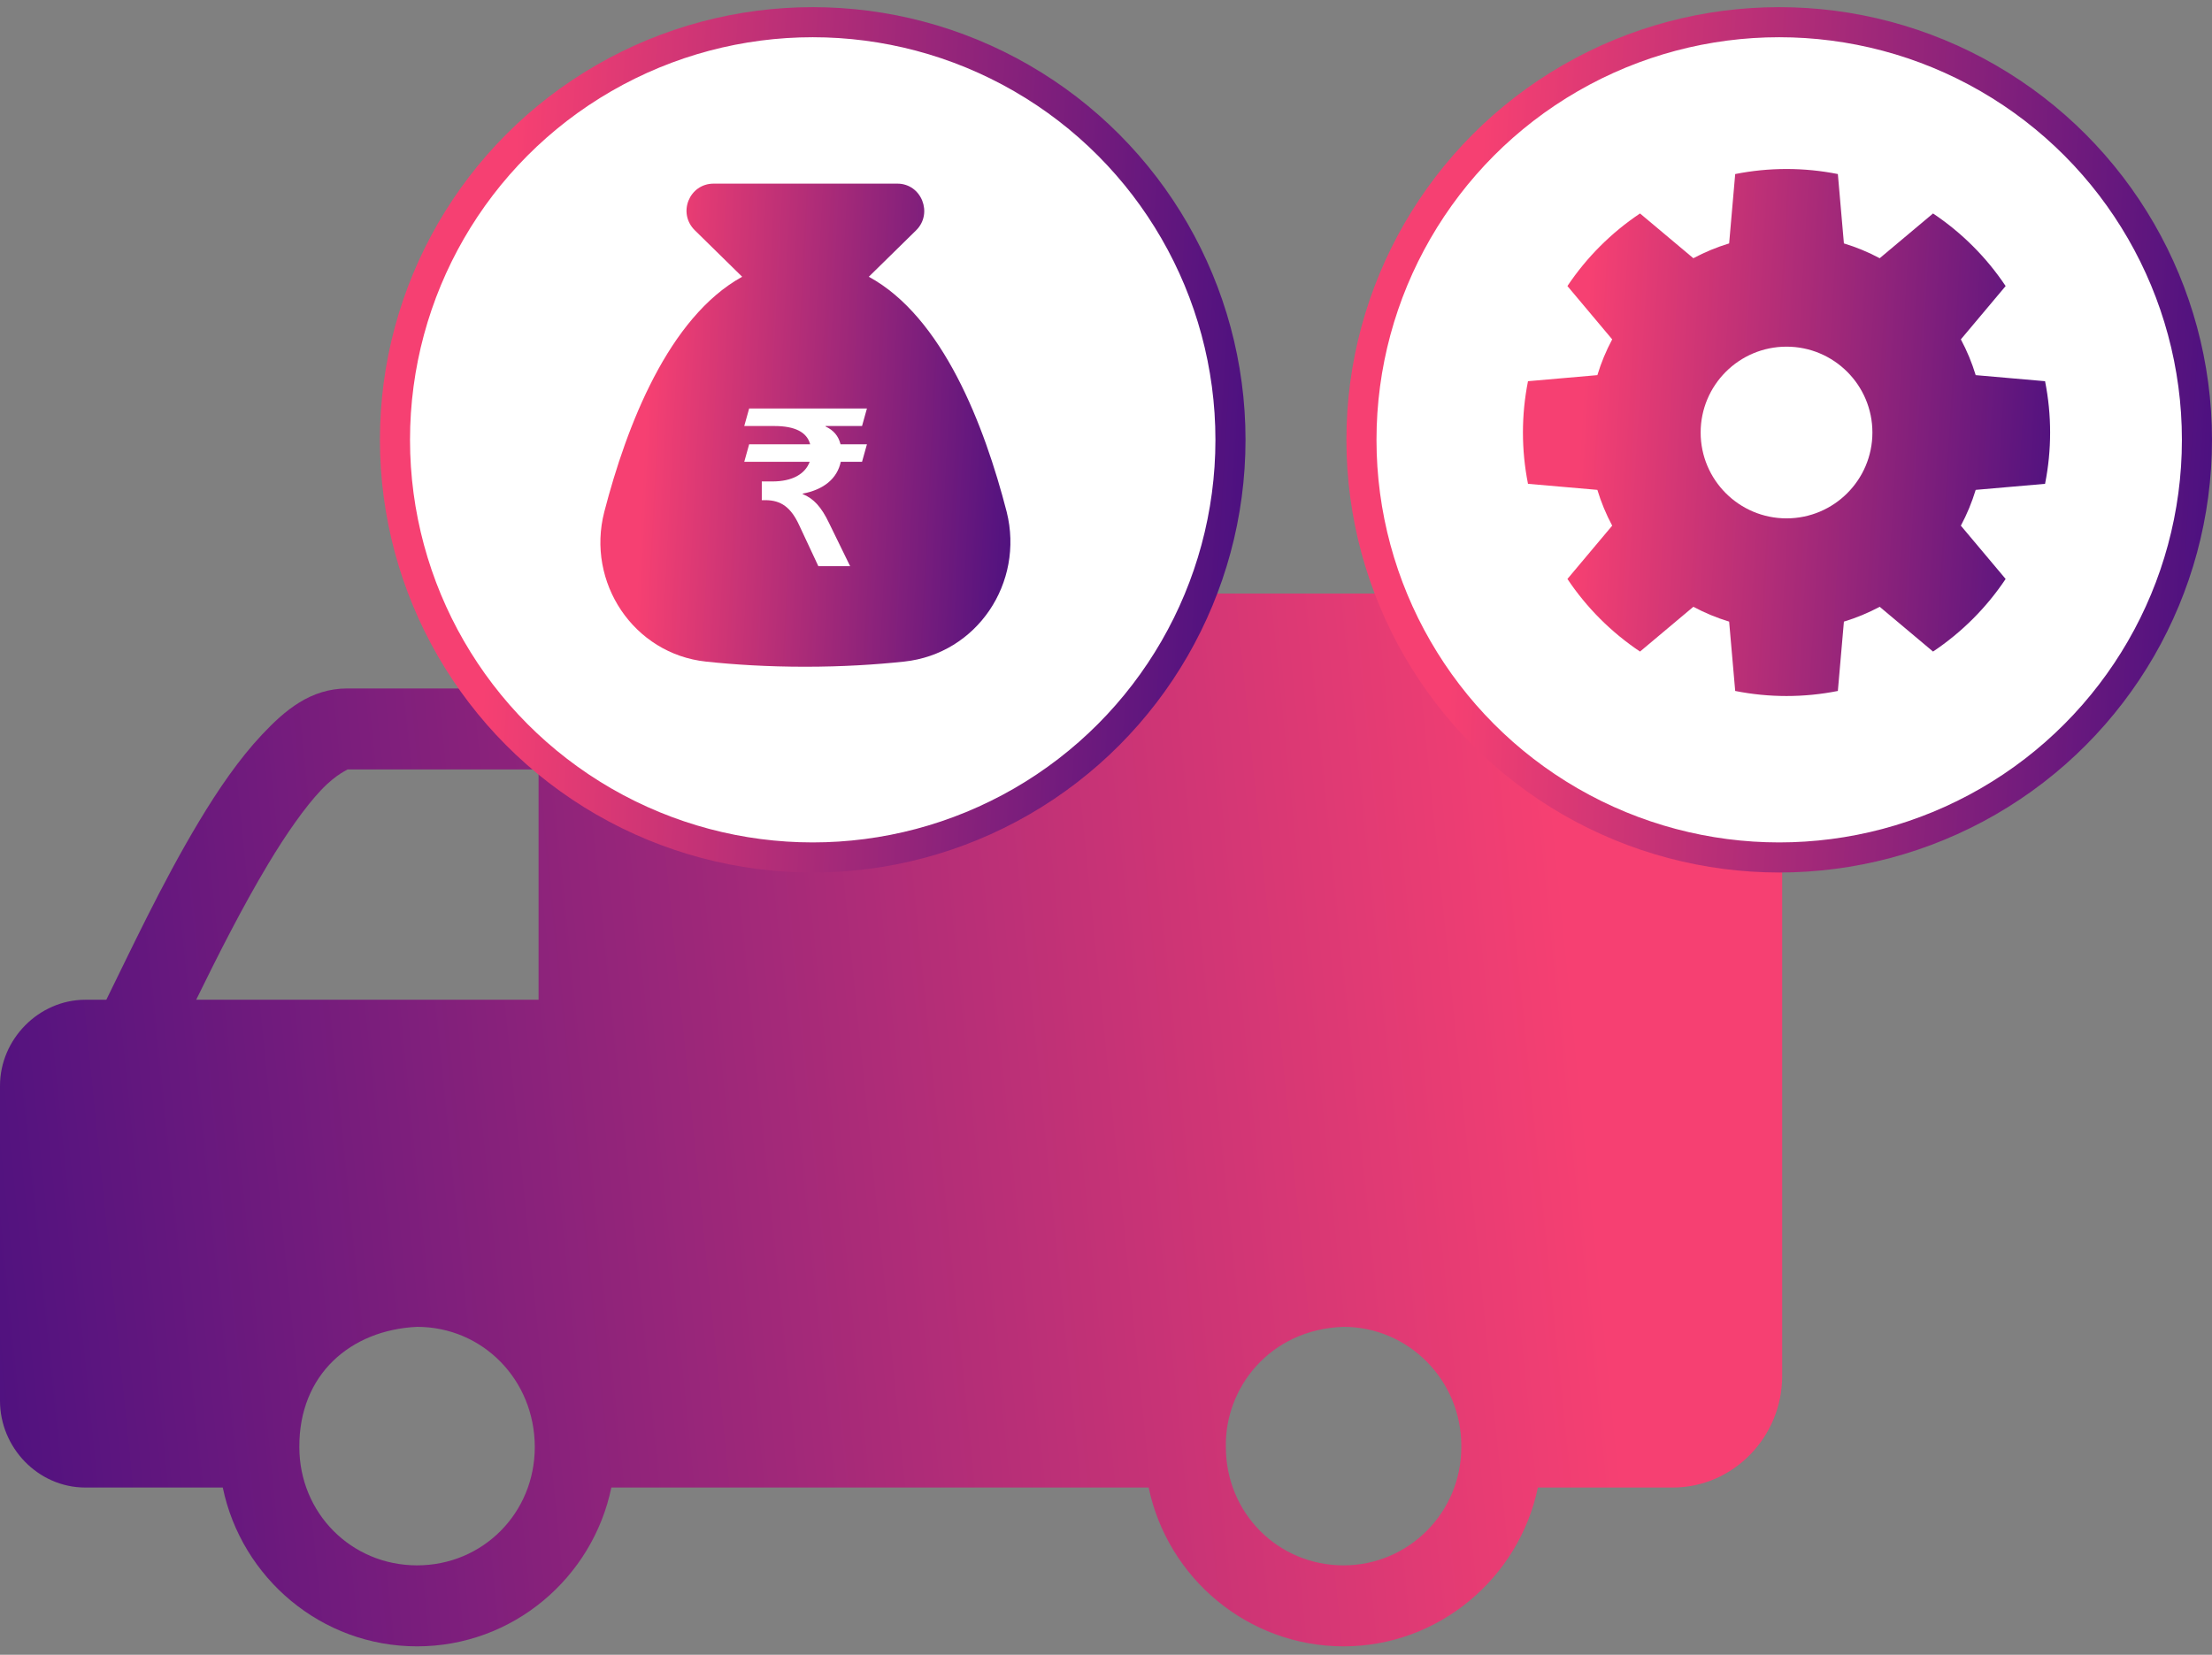
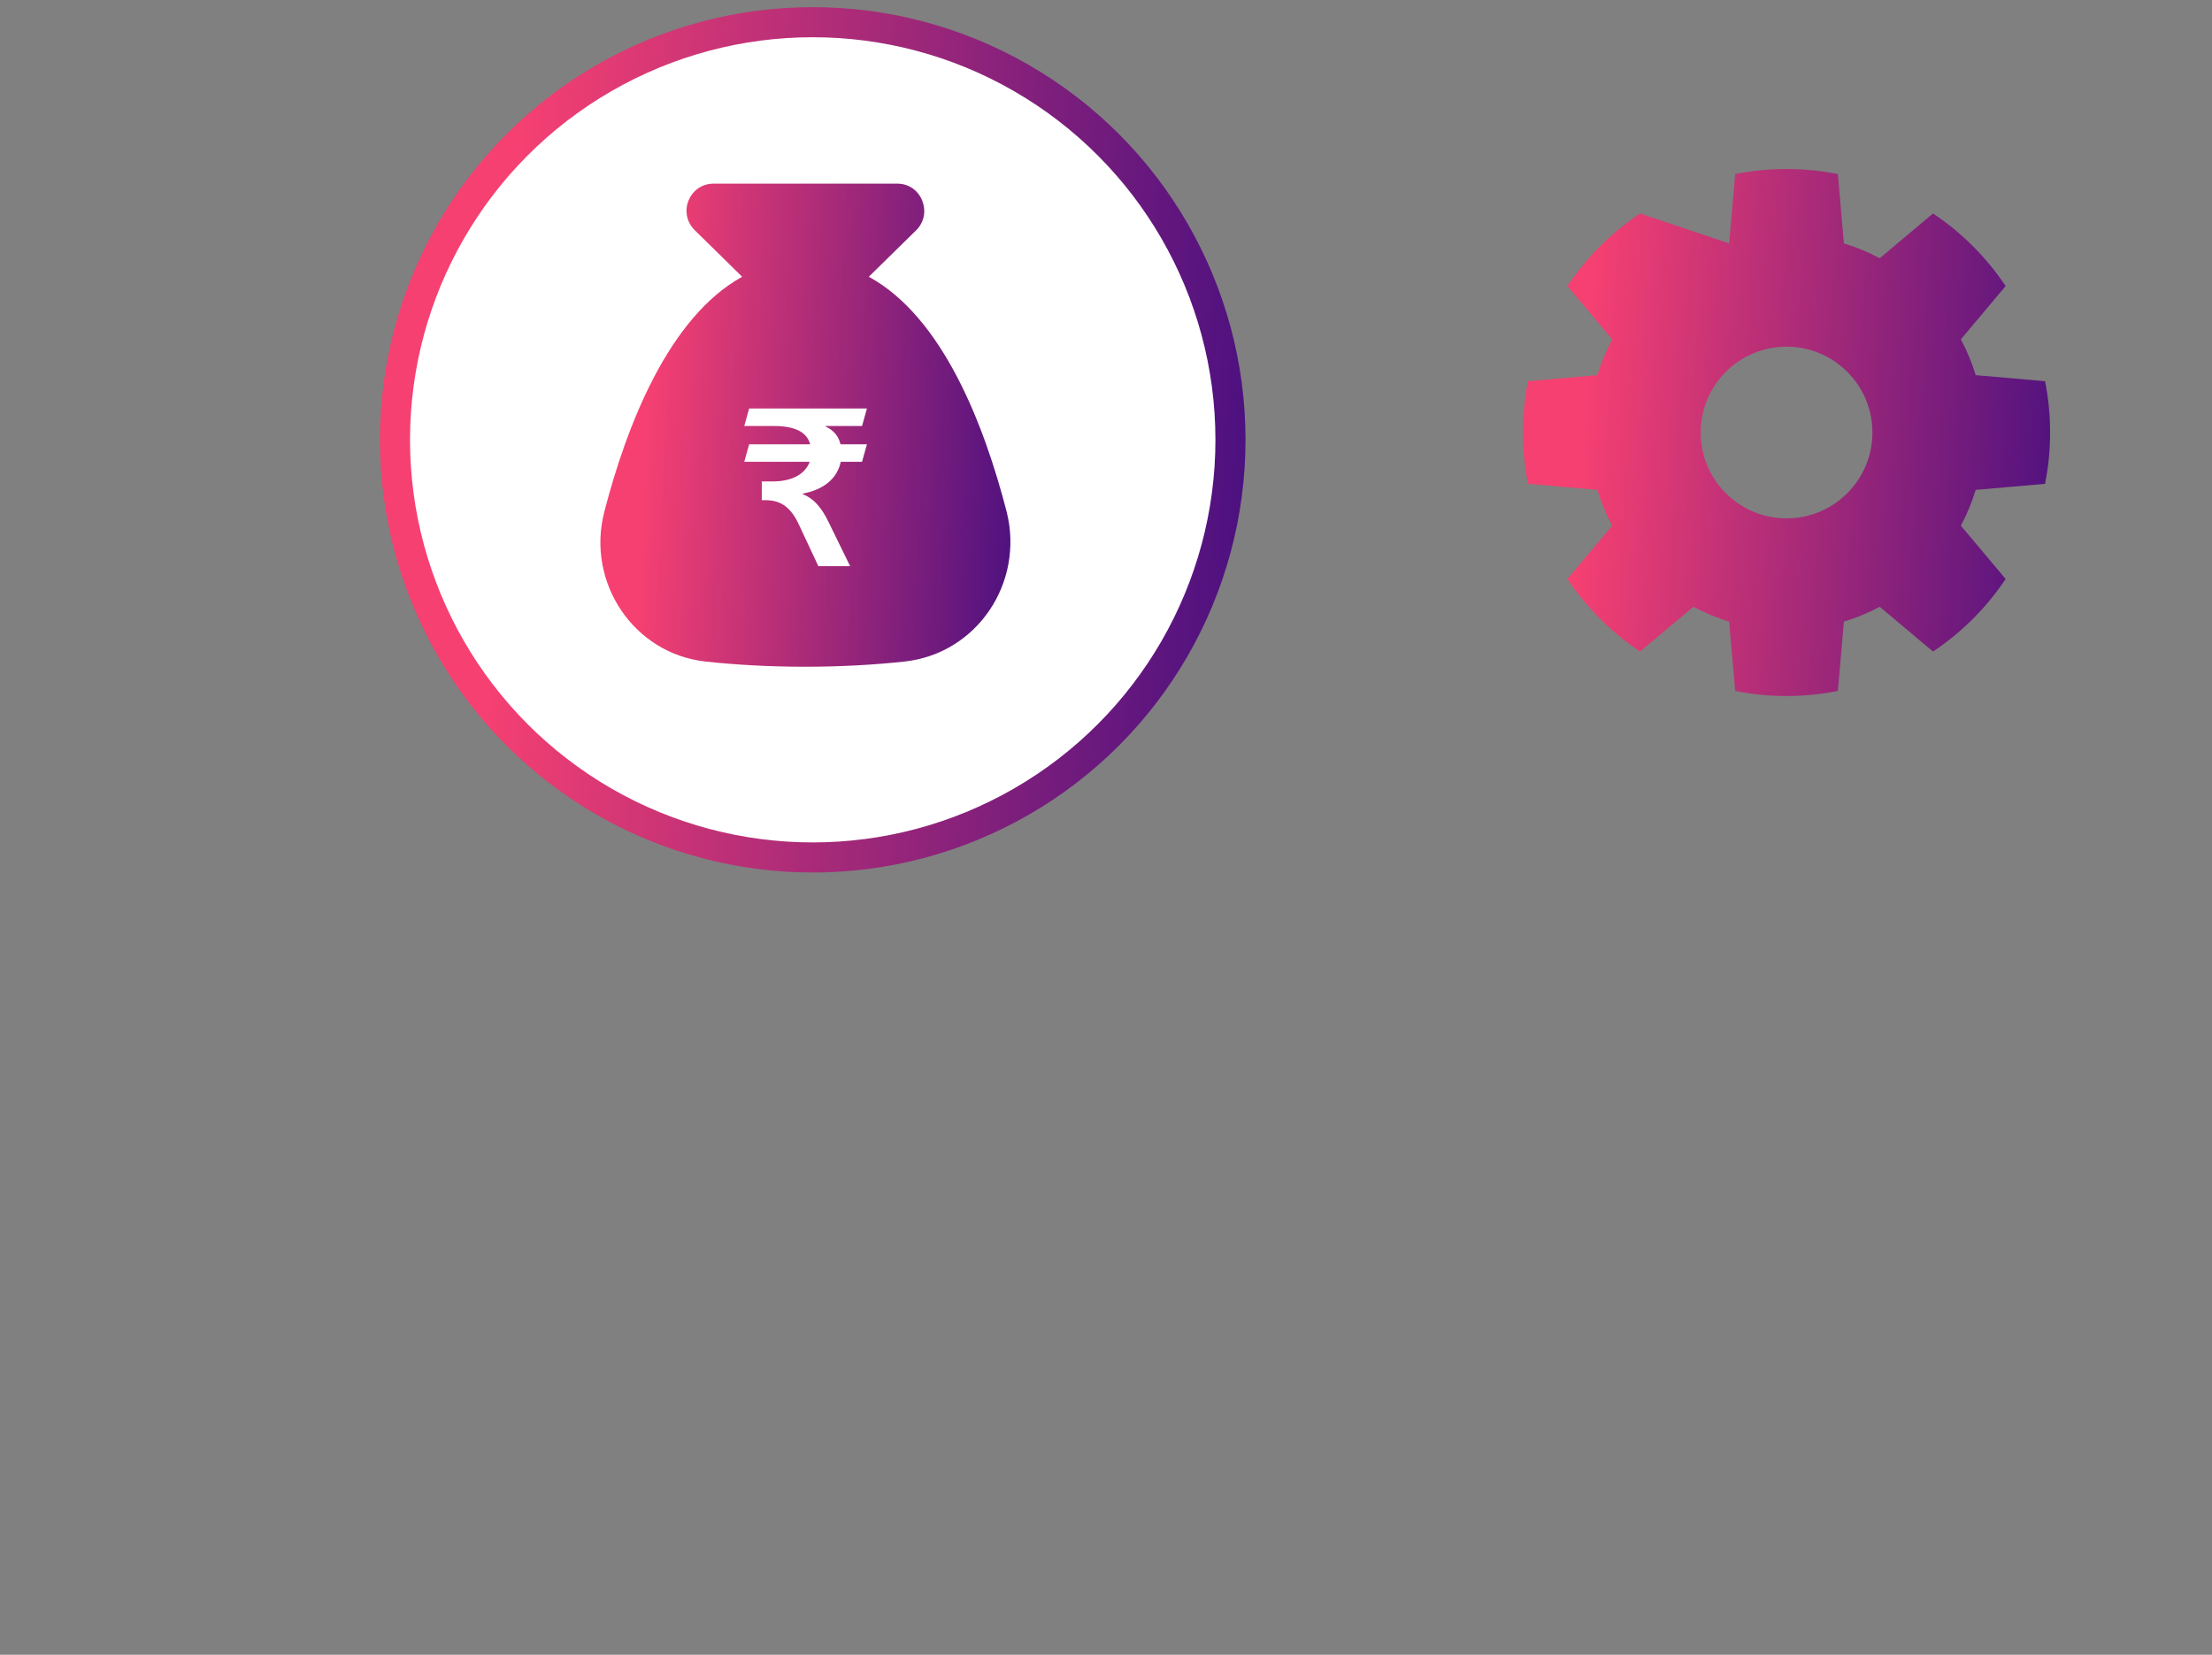
<svg xmlns="http://www.w3.org/2000/svg" width="147" height="110" viewBox="0 0 147 110" fill="none">
  <rect x="0" y="0" width="147" height="110" fill="#808080" stroke="none" />
-   <path fill-rule="evenodd" clip-rule="evenodd" d="M43.067 39.456C39.421 39.456 36.405 42.233 35.876 45.764H23.09C20.625 45.764 18.925 47.227 17.412 48.834C15.899 50.442 14.51 52.465 13.206 54.639C10.733 58.762 8.59 63.374 7.066 66.457H5.678C2.575 66.457 0 69.085 0 72.177V93.121C0 96.213 2.516 98.883 5.678 98.883H14.805C16.047 104.882 21.347 109.44 27.716 109.44C34.085 109.44 39.385 104.882 40.628 98.883H76.335C77.588 104.89 82.92 109.44 89.289 109.44C95.623 109.44 100.951 104.889 102.201 98.883H111.159C115.212 98.883 118.435 95.493 118.435 91.481V46.858C118.435 42.822 115.174 39.456 111.159 39.456H43.067ZM23.09 51.148H35.791V66.457H13.038C14.45 63.574 16.068 60.356 17.833 57.414C19.026 55.424 20.265 53.66 21.323 52.536C22.382 51.411 23.17 51.148 23.09 51.148ZM27.716 88.201C32.081 88.201 35.539 91.732 35.539 96.192C35.539 100.585 32.081 104.056 27.716 104.056C23.351 104.056 19.893 100.585 19.893 96.192C19.868 91.362 23.296 88.411 27.716 88.201ZM89.289 88.201C93.588 88.201 97.112 91.731 97.112 96.108V96.191C97.112 100.568 93.588 104.056 89.289 104.056C84.924 104.056 81.466 100.568 81.466 96.191C81.379 92.286 84.368 88.362 89.289 88.201Z" fill="url(#paint0_linear_480_3949)" />
-   <circle cx="118.238" cy="29.237" r="27.762" fill="white" stroke="url(#paint1_linear_480_3949)" stroke-width="2" />
  <circle cx="54.01" cy="29.237" r="27.762" fill="white" stroke="url(#paint2_linear_480_3949)" stroke-width="2" />
-   <path fill-rule="evenodd" clip-rule="evenodd" d="M122.136 11.57C119.883 11.122 117.566 11.122 115.314 11.57L114.911 16.18C114.089 16.43 113.291 16.759 112.533 17.165L108.989 14.19C107.08 15.466 105.44 17.105 104.164 19.015L107.139 22.559C106.733 23.317 106.404 24.115 106.154 24.937L101.544 25.34C101.096 27.592 101.096 29.909 101.544 32.162L106.154 32.564C106.404 33.387 106.733 34.185 107.139 34.943L104.164 38.486C105.44 40.396 107.08 42.036 108.989 43.312L112.533 40.336C113.291 40.742 114.089 41.071 114.911 41.322L115.314 45.931C117.566 46.379 119.883 46.379 122.136 45.931L122.538 41.322C123.361 41.071 124.159 40.742 124.917 40.336L128.461 43.312C130.37 42.036 132.01 40.396 133.286 38.486L130.31 34.943C130.716 34.185 131.046 33.387 131.296 32.564L135.906 32.162C136.354 29.909 136.354 27.592 135.906 25.34L131.296 24.937C131.046 24.115 130.716 23.317 130.31 22.559L133.286 19.015C132.01 17.105 130.37 15.466 128.461 14.19L124.917 17.165C124.159 16.759 123.361 16.43 122.538 16.18L122.136 11.57ZM118.725 23.044C121.875 23.044 124.432 25.601 124.432 28.751C124.432 31.901 121.875 34.458 118.725 34.458C115.575 34.458 113.018 31.901 113.018 28.751C113.018 25.601 115.575 23.044 118.725 23.044Z" fill="url(#paint3_linear_480_3949)" />
+   <path fill-rule="evenodd" clip-rule="evenodd" d="M122.136 11.57C119.883 11.122 117.566 11.122 115.314 11.57L114.911 16.18L108.989 14.19C107.08 15.466 105.44 17.105 104.164 19.015L107.139 22.559C106.733 23.317 106.404 24.115 106.154 24.937L101.544 25.34C101.096 27.592 101.096 29.909 101.544 32.162L106.154 32.564C106.404 33.387 106.733 34.185 107.139 34.943L104.164 38.486C105.44 40.396 107.08 42.036 108.989 43.312L112.533 40.336C113.291 40.742 114.089 41.071 114.911 41.322L115.314 45.931C117.566 46.379 119.883 46.379 122.136 45.931L122.538 41.322C123.361 41.071 124.159 40.742 124.917 40.336L128.461 43.312C130.37 42.036 132.01 40.396 133.286 38.486L130.31 34.943C130.716 34.185 131.046 33.387 131.296 32.564L135.906 32.162C136.354 29.909 136.354 27.592 135.906 25.34L131.296 24.937C131.046 24.115 130.716 23.317 130.31 22.559L133.286 19.015C132.01 17.105 130.37 15.466 128.461 14.19L124.917 17.165C124.159 16.759 123.361 16.43 122.538 16.18L122.136 11.57ZM118.725 23.044C121.875 23.044 124.432 25.601 124.432 28.751C124.432 31.901 121.875 34.458 118.725 34.458C115.575 34.458 113.018 31.901 113.018 28.751C113.018 25.601 115.575 23.044 118.725 23.044Z" fill="url(#paint3_linear_480_3949)" />
  <path d="M66.9 34.026C65.409 28.241 62.645 21.072 57.737 18.397L60.874 15.317C62.023 14.198 61.247 12.207 59.632 12.207H47.426C45.811 12.207 45.004 14.166 46.184 15.317L49.321 18.397C44.429 21.103 41.649 28.272 40.158 34.026C38.947 38.722 42.115 43.466 46.914 43.979C48.808 44.181 50.998 44.321 53.498 44.321C55.998 44.321 58.188 44.181 60.082 43.979C64.927 43.466 68.08 38.738 66.9 34.026ZM55.858 29.532H57.613L57.287 30.698H55.874C55.641 31.802 54.756 32.548 53.343 32.813V32.844C54.072 33.139 54.585 33.699 55.097 34.772L56.495 37.634H54.383L53.125 34.944C52.566 33.715 51.898 33.248 50.858 33.248H50.625V32.004H51.324C52.644 32.004 53.498 31.522 53.809 30.698H49.46L49.786 29.532H53.84C53.622 28.723 52.83 28.319 51.448 28.319H49.46L49.786 27.152H57.613L57.287 28.319H54.864V28.35C55.392 28.598 55.719 28.972 55.858 29.532Z" fill="url(#paint4_linear_480_3949)" />
  <defs>
    <linearGradient id="paint0_linear_480_3949" x1="100.878" y1="29.035" x2="-17.563" y2="41.044" gradientUnits="userSpaceOnUse">
      <stop stop-color="#F64072" />
      <stop offset="0.994" stop-color="#3F0D81" />
    </linearGradient>
    <linearGradient id="paint1_linear_480_3949" x1="99.411" y1="-5.494" x2="153.294" y2="-2.266" gradientUnits="userSpaceOnUse">
      <stop stop-color="#F64072" />
      <stop offset="0.994" stop-color="#3F0D81" />
    </linearGradient>
    <linearGradient id="paint2_linear_480_3949" x1="35.182" y1="-5.494" x2="89.066" y2="-2.266" gradientUnits="userSpaceOnUse">
      <stop stop-color="#F64072" />
      <stop offset="0.994" stop-color="#3F0D81" />
    </linearGradient>
    <linearGradient id="paint3_linear_480_3949" x1="106.401" y1="6.017" x2="141.67" y2="8.131" gradientUnits="userSpaceOnUse">
      <stop stop-color="#F64072" />
      <stop offset="0.994" stop-color="#3F0D81" />
    </linearGradient>
    <linearGradient id="paint4_linear_480_3949" x1="43.939" y1="7.425" x2="71.398" y2="8.821" gradientUnits="userSpaceOnUse">
      <stop stop-color="#F64072" />
      <stop offset="0.994" stop-color="#3F0D81" />
    </linearGradient>
  </defs>
</svg>